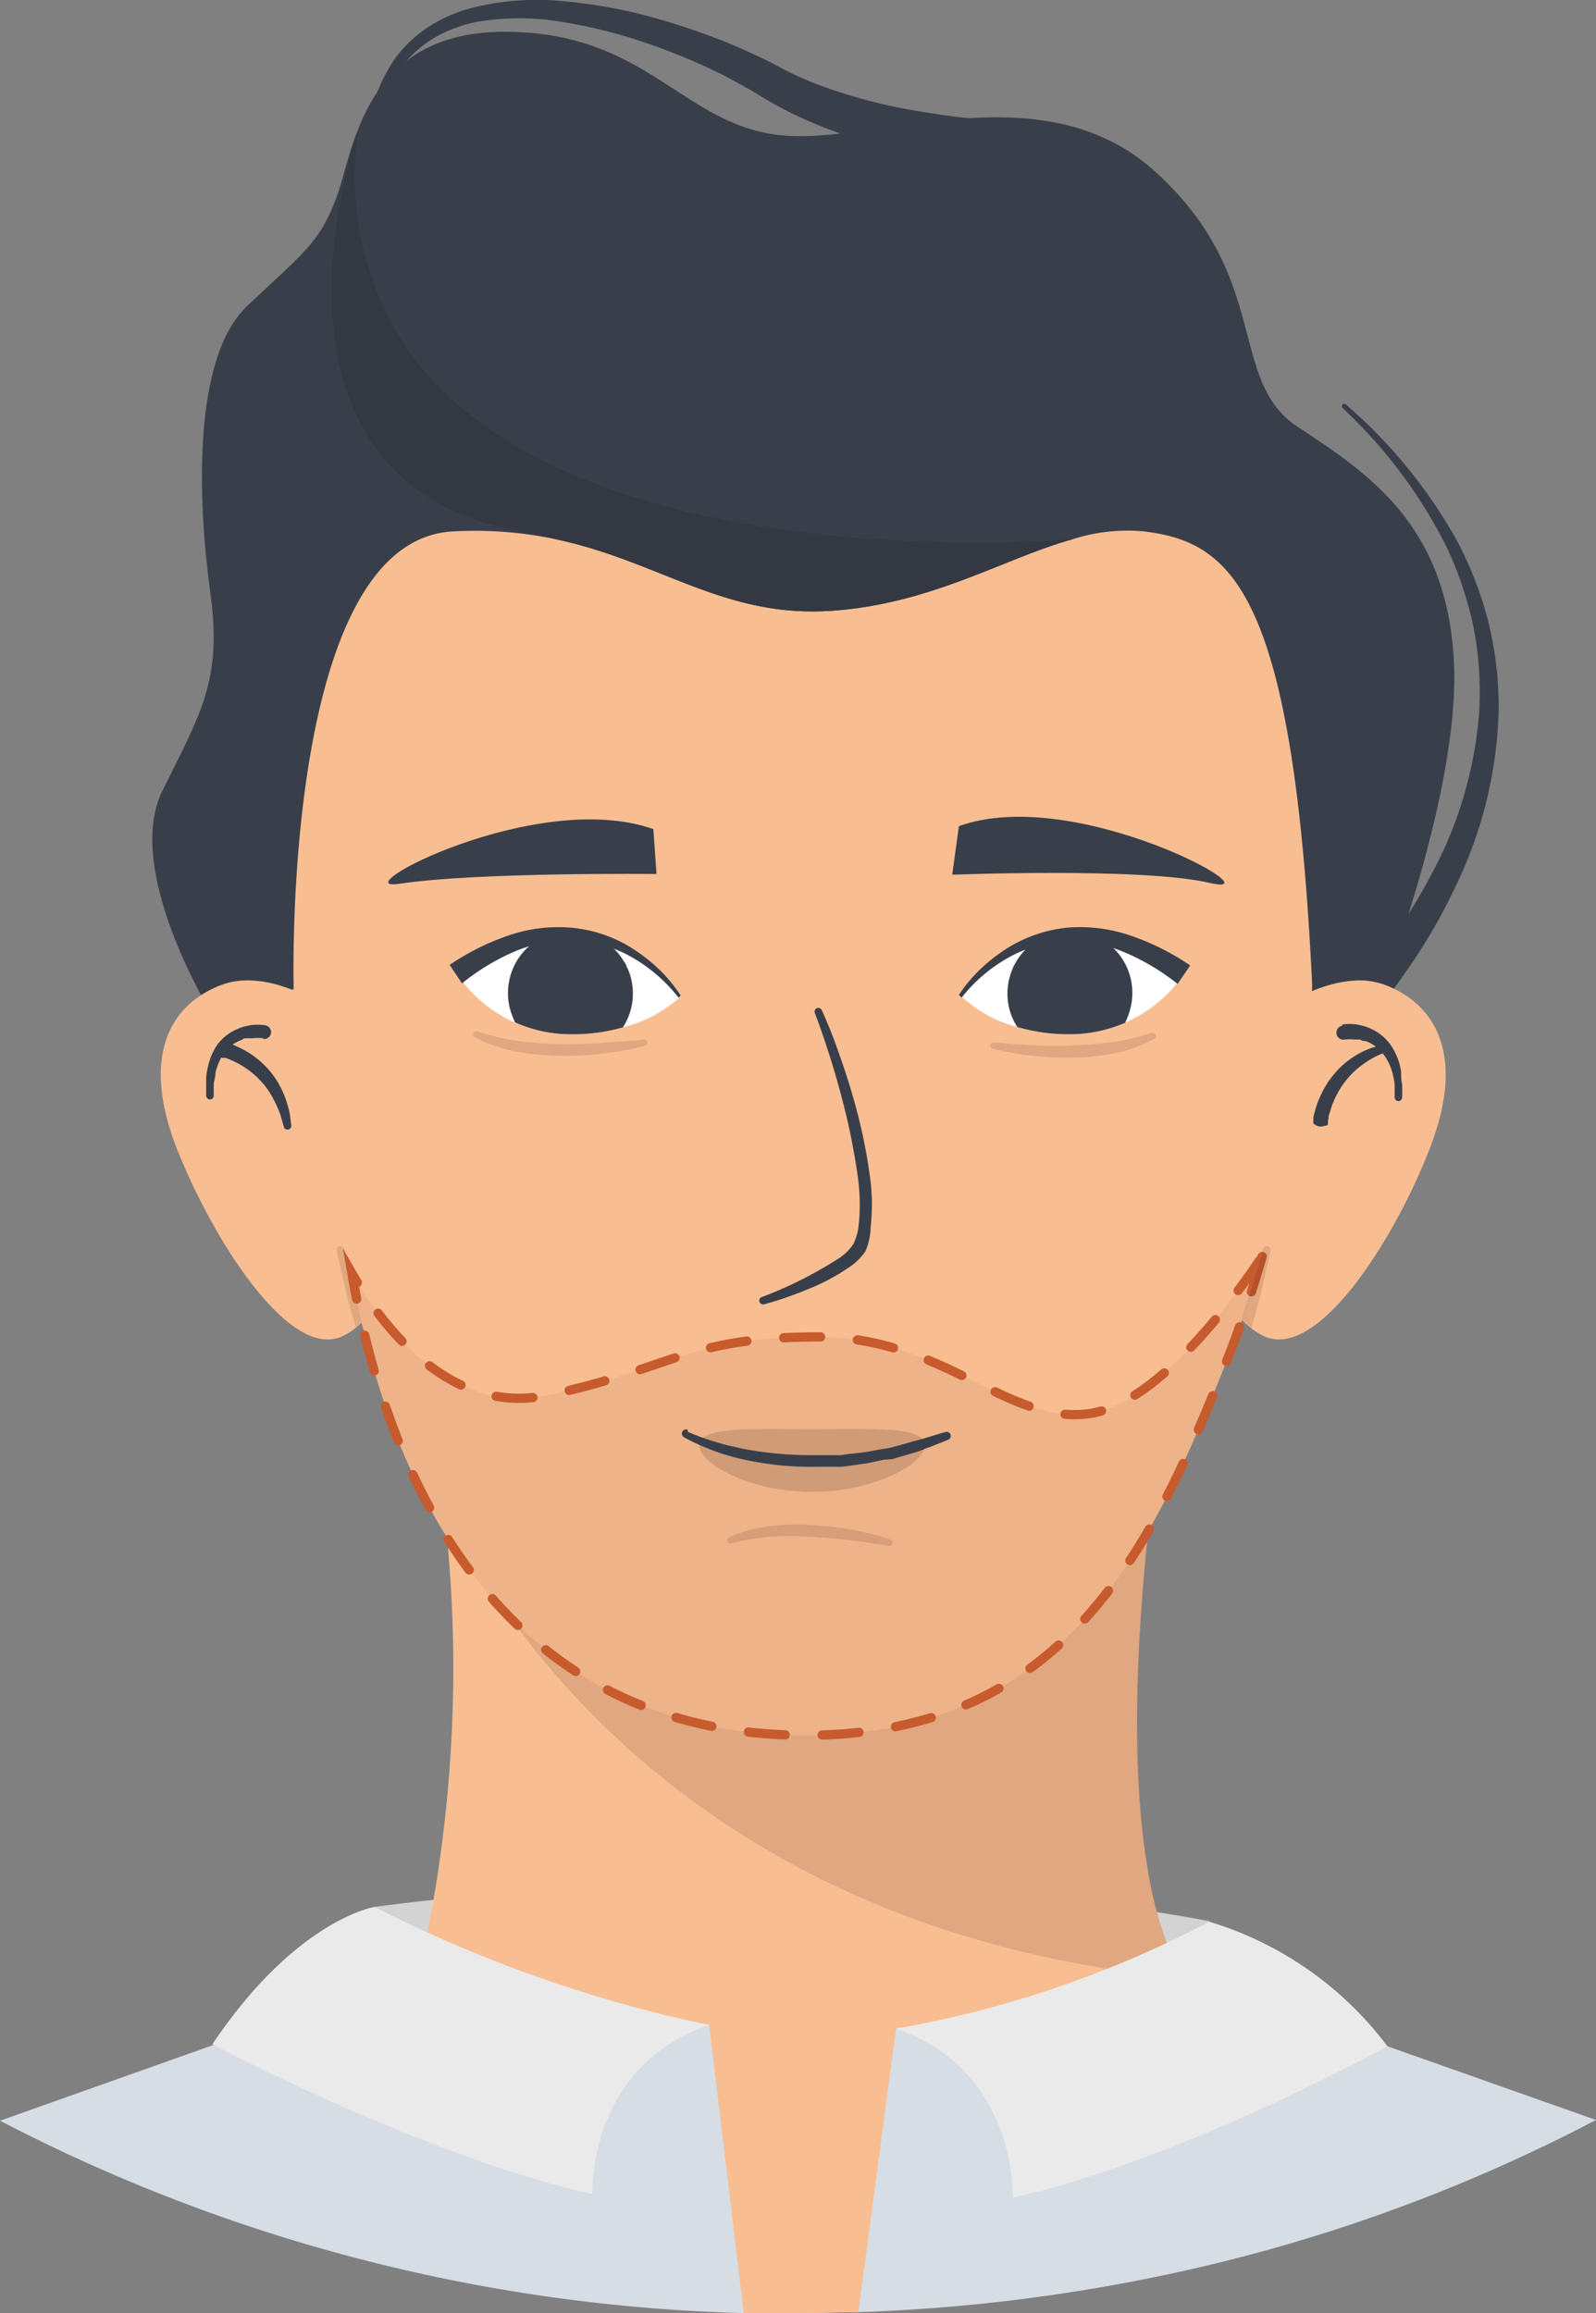
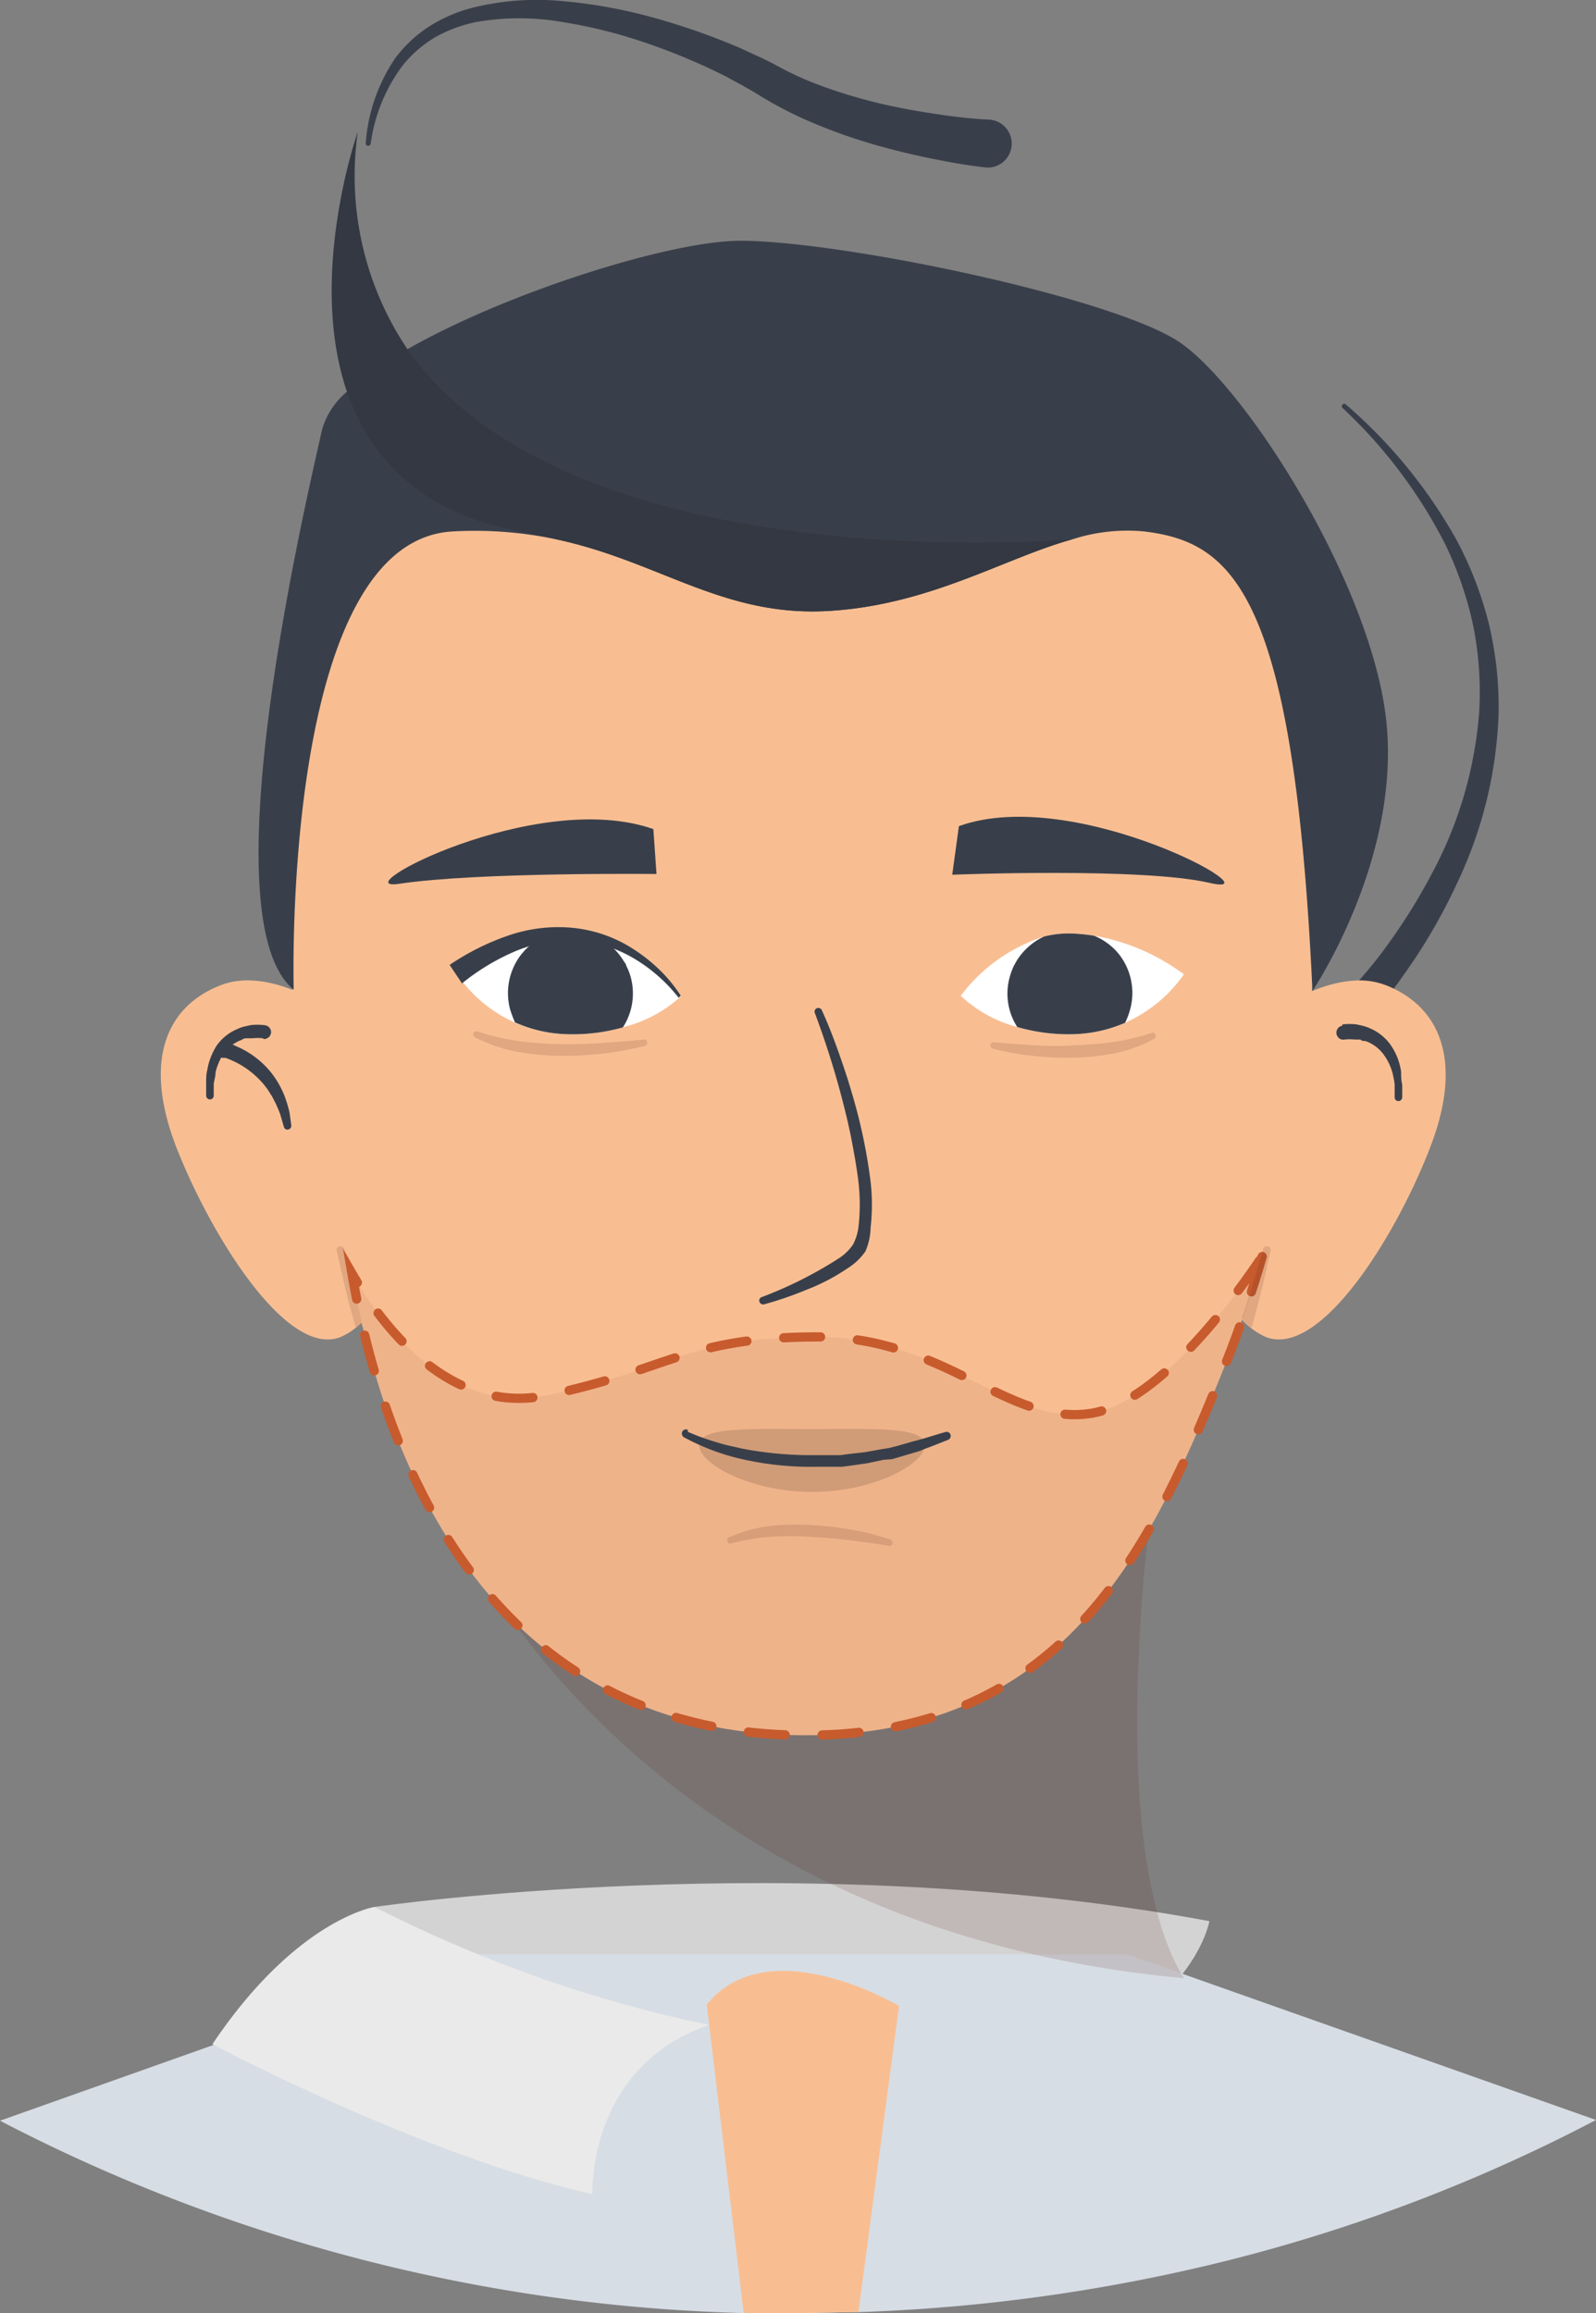
<svg xmlns="http://www.w3.org/2000/svg" viewBox="0 0 86.4 125.19">
  <rect x="0" y="0" width="86.4" height="125.19" fill="#808080" stroke="none" />
  <defs>
    <style>.cls-1{isolation:isolate;}.cls-2{fill:#393f4a;}.cls-3{fill:#f8be92;}.cls-4{fill:#fff;}.cls-5{mix-blend-mode:multiply;opacity:0.15;}.cls-6{fill:#58211a;}.cls-7{fill:#333842;}.cls-8{fill:#d4d3d3;}.cls-9{fill:#d7dde4;}.cls-10{fill:#eaeaea;}.cls-11{fill:#efb38a;stroke:#c75b2d;stroke-linecap:round;stroke-miterlimit:10;stroke-width:0.5px;stroke-dasharray:2 2;}.cls-12{fill:#d09c77;}</style>
  </defs>
  <g class="cls-1">
    <g id="Ebene_1" data-name="Ebene 1">
      <g id="Schritt_1">
        <path class="cls-2" d="M85.29,69.59c.25-.23.52-.52.78-.8s.51-.56.76-.85c.5-.58,1-1.19,1.43-1.8a31.48,31.48,0,0,0,2.43-3.91,21.92,21.92,0,0,0,2.54-8.76,18.42,18.42,0,0,0-.32-4.57,19.52,19.52,0,0,0-1.49-4.38,26.59,26.59,0,0,0-5.59-7.44.13.13,0,0,1,0-.19.12.12,0,0,1,.18,0,27.19,27.19,0,0,1,6,7.35,19.79,19.79,0,0,1,1.73,4.48,19.37,19.37,0,0,1,.54,4.8A23.14,23.14,0,0,1,92,62.86a30.56,30.56,0,0,1-2.38,4.21c-.46.67-.93,1.33-1.43,2-.25.32-.5.63-.77.94s-.52.61-.84.93a.91.91,0,0,1-1.3-1.27l0,0Z" transform="translate(-13.15 -15)" />
-         <path class="cls-2" d="M24.53,69.73s-4.7-7.66-2.59-11.93,3.25-6,2.59-10.78-1-12.62,2-15.46,3.93-3.41,4.85-5.92,1.46-8.92,9.09-8.92,9.57,4.93,14.77,5.58,14.31-3.67,20.54,2.07,3.81,11.22,7.62,13.73,8.09,5.29,8.46,12.73-4.5,19.41-4.5,19.41H83.53S79,34.47,57.72,34.47,30.6,70.8,30.6,70.8Z" transform="translate(-13.15 -15)" />
        <path class="cls-3" d="M84.64,61.54c0-14.87-11-27.1-25.07-28.62a26.66,26.66,0,0,0-3-.16A27.26,27.26,0,0,0,47,34.49h0A28.76,28.76,0,0,0,28.55,61.54c0,.24,0,.48,0,.72h0s0,.1,0,.28a1.7,1.7,0,0,0,0,.22c.19,4.92,2.51,46.13,28.18,46.13,12.06,0,18.9-10.51,22.78-20.23,4.94-12.36,5.1-26.4,5.1-26.4h0C84.63,62,84.64,61.78,84.64,61.54Z" transform="translate(-13.15 -15)" />
        <path class="cls-2" d="M57.63,69.65c.34.74.63,1.49.9,2.25s.53,1.53.75,2.3a29.33,29.33,0,0,1,1,4.75,10.87,10.87,0,0,1,0,2.49A3.34,3.34,0,0,1,60,82.72a3.29,3.29,0,0,1-1,.94,10.88,10.88,0,0,1-2.19,1.14,18.92,18.92,0,0,1-2.3.79.21.21,0,0,1-.25-.15.19.19,0,0,1,.12-.24h0a22.13,22.13,0,0,0,4.21-2.12,2.71,2.71,0,0,0,.74-.73,2.79,2.79,0,0,0,.3-1,10.61,10.61,0,0,0,0-2.32c-.09-.78-.23-1.56-.38-2.34s-.34-1.55-.54-2.32a47.21,47.21,0,0,0-1.45-4.55h0a.2.2,0,0,1,.12-.26A.21.21,0,0,1,57.63,69.65Z" transform="translate(-13.15 -15)" />
        <path class="cls-2" d="M65.06,59.71l-.36,2.63s10.27-.41,13.93.44C82.51,63.68,71.4,57.42,65.06,59.71Z" transform="translate(-13.15 -15)" />
        <path class="cls-2" d="M48.52,59.87l.17,2.43s-9.69-.11-13.93.53C31.55,63.31,42.16,57.63,48.52,59.87Z" transform="translate(-13.15 -15)" />
        <path class="cls-4" d="M77.24,67.73a7.66,7.66,0,0,1-3.18,2.62,7.48,7.48,0,0,1-2.84.62,9.91,9.91,0,0,1-3-.39,7.12,7.12,0,0,1-3.06-1.69,9.14,9.14,0,0,1,4.52-3.21,5.53,5.53,0,0,1,1.53-.16,11,11,0,0,1,1.17.12A11.35,11.35,0,0,1,77.24,67.73Z" transform="translate(-13.15 -15)" />
        <path class="cls-2" d="M74.33,69.63a4.1,4.1,0,0,1-.27.72,7.48,7.48,0,0,1-2.84.62,9.91,9.91,0,0,1-3-.39,3.33,3.33,0,0,1-.42-2.66,3.66,3.66,0,0,1,.25-.68l.13-.23a3.44,3.44,0,0,1,1.5-1.33,5.53,5.53,0,0,1,1.53-.16,11,11,0,0,1,1.17.12,3.43,3.43,0,0,1,1.19.82c.06.07.12.13.17.2A3.39,3.39,0,0,1,74.33,69.63Z" transform="translate(-13.15 -15)" />
-         <path class="cls-2" d="M65.06,68.84a8.41,8.41,0,0,1,1.11-1.34,9.55,9.55,0,0,1,1.36-1.09,7.56,7.56,0,0,1,3.33-1.2,8.36,8.36,0,0,1,3.54.44,13.18,13.18,0,0,1,3.18,1.6l-.68,1a12.27,12.27,0,0,0-2.82-1.69,7.55,7.55,0,0,0-3.18-.62,6.94,6.94,0,0,0-3.15.88,8.53,8.53,0,0,0-2.54,2.17Z" transform="translate(-13.15 -15)" />
        <path class="cls-4" d="M37.87,67.69A7.48,7.48,0,0,0,41,70.33a7.29,7.29,0,0,0,2.84.64,10,10,0,0,0,3-.37A7.19,7.19,0,0,0,50,68.93a9.07,9.07,0,0,0-4.51-3.24,5.41,5.41,0,0,0-1.52-.17,8.76,8.76,0,0,0-1.17.11A11.38,11.38,0,0,0,37.87,67.69Z" transform="translate(-13.15 -15)" />
        <path class="cls-2" d="M40.76,69.61a6,6,0,0,0,.27.72,7.29,7.29,0,0,0,2.84.64,10,10,0,0,0,3-.37,3.37,3.37,0,0,0,.44-2.66,3.09,3.09,0,0,0-.26-.68c0-.08-.08-.16-.13-.24a3.36,3.36,0,0,0-1.49-1.33,5.41,5.41,0,0,0-1.52-.17,8.76,8.76,0,0,0-1.17.11,3.37,3.37,0,0,0-1.2.82l-.17.2A3.41,3.41,0,0,0,40.76,69.61Z" transform="translate(-13.15 -15)" />
        <path class="cls-2" d="M50,68.88a8,8,0,0,0-1.1-1.35,9,9,0,0,0-1.36-1.1,7.37,7.37,0,0,0-3.32-1.21,8.25,8.25,0,0,0-3.55.41,13.33,13.33,0,0,0-3.18,1.59l.67,1A12.11,12.11,0,0,1,41,66.5a7.57,7.57,0,0,1,3.18-.61,7,7,0,0,1,3.15.9A8.69,8.69,0,0,1,49.89,69Z" transform="translate(-13.15 -15)" />
        <g class="cls-5">
          <path class="cls-6" d="M48.06,71.6a16.32,16.32,0,0,1-2.3.42,18.09,18.09,0,0,1-2.33.12,14.16,14.16,0,0,1-2.34-.23,8.8,8.8,0,0,1-2.23-.77.17.17,0,0,1-.07-.24.17.17,0,0,1,.21-.08h0a12.91,12.91,0,0,0,2.19.52,20.9,20.9,0,0,0,2.25.17c.76,0,1.51,0,2.27-.06s1.52-.11,2.28-.19h0a.17.17,0,0,1,.2.15A.18.18,0,0,1,48.06,71.6Z" transform="translate(-13.15 -15)" />
        </g>
        <g class="cls-5">
          <path class="cls-6" d="M67,71.41c.71.07,1.44.12,2.16.16s1.44.06,2.15,0a21.33,21.33,0,0,0,2.13-.18,11.36,11.36,0,0,0,2.07-.5h0a.18.18,0,0,1,.14.32A7.55,7.55,0,0,1,73.5,72a12.66,12.66,0,0,1-2.21.24,16.42,16.42,0,0,1-2.22-.1,14.88,14.88,0,0,1-2.18-.39.18.18,0,0,1-.12-.22.17.17,0,0,1,.19-.12Z" transform="translate(-13.15 -15)" />
        </g>
        <path class="cls-2" d="M84.2,68.63c-1-21.52-4.29-24.29-9.12-24.87a9.66,9.66,0,0,0-3.85.42c-3.66,1-7.68,3.54-13.16,3.88-5.7.36-9.16-2.63-14.66-3.84h0a21.27,21.27,0,0,0-5.73-.46c-9.33.47-8.63,24.8-8.63,24.8-4.66-3.81.59-26.1,1.55-30.37a4.25,4.25,0,0,1,1.34-2,17.72,17.72,0,0,1,3.28-2.3c5.47-3.11,14.27-5.86,18-5.86,5.48,0,20.16,3.06,23.77,5.48s10.55,13.3,11.23,20.73S84.2,68.63,84.2,68.63Z" transform="translate(-13.15 -15)" />
        <path class="cls-2" d="M66.41,24.05c-.88-.1-1.67-.24-2.49-.4s-1.63-.34-2.43-.55a30,30,0,0,1-4.73-1.62,22,22,0,0,1-2.26-1.17L54,20l-.51-.29c-.33-.19-.68-.37-1-.55a33.9,33.9,0,0,0-4.35-1.83,26.92,26.92,0,0,0-4.56-1.14,13.63,13.63,0,0,0-4.64,0,7.69,7.69,0,0,0-2.15.78A6.51,6.51,0,0,0,35,18.48a9,9,0,0,0-1.78,4.3.15.15,0,0,1-.16.11.13.13,0,0,1-.11-.15,9.37,9.37,0,0,1,1.61-4.61,7.13,7.13,0,0,1,1.84-1.71,8.26,8.26,0,0,1,2.32-1,14.58,14.58,0,0,1,5-.35,27.39,27.39,0,0,1,4.86.9,36.8,36.8,0,0,1,4.66,1.64l1.13.52.57.28.54.29a17,17,0,0,0,2.09.93A28.26,28.26,0,0,0,62,20.86c.77.15,1.54.27,2.31.38s1.57.19,2.3.23h0a1.3,1.3,0,1,1-.15,2.59Z" transform="translate(-13.15 -15)" />
        <path class="cls-7" d="M71.23,44.18c-3.66,1-7.68,3.54-13.16,3.88-5.7.36-9.16-2.63-14.66-3.84h0c-.66-.17-1.35-.32-2.07-.46-5.5-1-8.2-4.06-9.4-7.54-2.17-6.31.58-14.09.58-14.09a16.81,16.81,0,0,0,2.7,11.79C44.15,46.61,71.23,44.18,71.23,44.18Z" transform="translate(-13.15 -15)" />
        <path class="cls-8" d="M33.43,118.2s23-3.36,45.19.77c0,0-1.57,9.53-22.14,9.53S33.43,118.2,33.43,118.2Z" transform="translate(-13.15 -15)" />
        <path class="cls-9" d="M99.55,129.73a90.24,90.24,0,0,1-20.4,7.72,95.68,95.68,0,0,1-19.53,2.68c-1.08,0-2.17.05-3.27.05s-2,0-2.94,0a92.38,92.38,0,0,1-40.26-10.41l25.37-9H74.19Z" transform="translate(-13.15 -15)" />
-         <path class="cls-3" d="M78,123,56.62,125.3l-20.92-3a73.83,73.83,0,0,0,1.44-26q0-.22-.06-.42c-.07-.45-.11-.68-.11-.68l.36.31C65.87,119.7,75.81,93.7,75.81,93.7c-2.59,19.29,0,26.16,1.44,28.36A3.61,3.61,0,0,0,78,123Z" transform="translate(-13.15 -15)" />
        <g class="cls-5">
          <path class="cls-6" d="M77.25,122.06c-29.18-2.69-38.92-23-40.11-25.68L37,96.07l.06-.11c.08-.13.16-.25.25-.37C65.87,119.7,75.81,93.7,75.81,93.7,73.22,113,75.83,119.86,77.25,122.06Z" transform="translate(-13.15 -15)" />
        </g>
        <path class="cls-10" d="M33.43,118.2s-4.24.66-8.78,7.43c0,0,11.39,6.06,20.57,8.11,0,0-.29-6.88,6.31-9.15A72.41,72.41,0,0,1,33.43,118.2Z" transform="translate(-13.15 -15)" />
-         <path class="cls-10" d="M78.62,119a18.91,18.91,0,0,1,9.64,6.74s-11.11,6.15-20.29,8.2c0,0,.29-6.88-6.31-9.15A57.92,57.92,0,0,0,78.62,119Z" transform="translate(-13.15 -15)" />
        <path class="cls-3" d="M61.82,123.56l-2.2,16.57c-1.08,0-2.17.05-3.27.05s-2,0-2.94,0l-2-16.69C54.74,119.34,61.82,123.56,61.82,123.56Z" transform="translate(-13.15 -15)" />
        <path class="cls-3" d="M32.94,86.36a4.1,4.1,0,0,1-.53.5,3.62,3.62,0,0,1-.85.51,1.93,1.93,0,0,1-.86.11c-2.77-.24-6.28-6-8-10.38-1.87-4.83-.45-7.69,2.42-8.79a4,4,0,0,1,1.26-.25c2.9-.1,6.84,2.44,8.46,6.63C36.43,78.7,35.09,84.05,32.94,86.36Z" transform="translate(-13.15 -15)" />
        <path class="cls-2" d="M27.39,71.19a2.68,2.68,0,0,0-.57,0l-.29,0c-.09,0-.19,0-.28.08a2.12,2.12,0,0,0-.93.66,3.16,3.16,0,0,0-.5,1.1c0,.21-.07.42-.1.63l0,.64v0a.2.2,0,0,1-.21.2.21.21,0,0,1-.2-.2v-.69c0-.23,0-.46.06-.7a3.56,3.56,0,0,1,.52-1.34A2.61,2.61,0,0,1,26,70.69a2.09,2.09,0,0,1,.35-.13l.36-.08a3.07,3.07,0,0,1,.75,0,.39.39,0,0,1,.36.31.38.38,0,0,1-.4.44h0Z" transform="translate(-13.15 -15)" />
        <path class="cls-2" d="M25.15,71.55c.11-.14.18-.15.25-.13l.19.06a2.39,2.39,0,0,1,.37.15,4.84,4.84,0,0,1,1.87,1.42,4.93,4.93,0,0,1,.76,1.36,6.91,6.91,0,0,1,.22.74c.05.25.07.5.11.75a.21.21,0,0,1-.18.23.19.19,0,0,1-.22-.14v0c-.07-.23-.13-.46-.2-.68a6.14,6.14,0,0,0-.27-.64l-.16-.31-.18-.29a2.83,2.83,0,0,0-.2-.28,2.53,2.53,0,0,0-.22-.26,4.73,4.73,0,0,0-1.63-1.16,2.85,2.85,0,0,0-.31-.12l-.16,0c-.05,0-.09-.05-.1-.22v-.12A.41.41,0,0,1,25.15,71.55Z" transform="translate(-13.15 -15)" />
        <g class="cls-5">
          <path class="cls-6" d="M32.94,86.36a4.1,4.1,0,0,1-.53.5c-.14-.5-.28-1-.41-1.5-.22-.9-.43-1.8-.63-2.71a.21.21,0,0,1,.4-.09h0c.25.88.51,1.76.79,2.64C32.69,85.6,32.81,86,32.94,86.36Z" transform="translate(-13.15 -15)" />
        </g>
        <path class="cls-3" d="M90.57,77.1c-1.68,4.37-5.19,10.14-8,10.38a1.93,1.93,0,0,1-.86-.11,3.62,3.62,0,0,1-.85-.51,4.1,4.1,0,0,1-.53-.5c-2.15-2.31-3.49-7.66-1.94-11.67C80.05,70.5,84,68,86.89,68.06a4,4,0,0,1,1.26.25C91,69.41,92.44,72.27,90.57,77.1Z" transform="translate(-13.15 -15)" />
        <path class="cls-2" d="M85.82,70.44a3.2,3.2,0,0,1,.77,0l.36.08a2.6,2.6,0,0,1,.36.13,2.64,2.64,0,0,1,1.15.94A3.4,3.4,0,0,1,89,73c0,.24,0,.47.06.7v.69a.21.21,0,0,1-.21.2.2.2,0,0,1-.2-.19v0l0-.64c0-.21-.06-.42-.1-.63A3,3,0,0,0,88,72a2.07,2.07,0,0,0-.93-.66c-.09,0-.19,0-.28-.08l-.29,0a2.68,2.68,0,0,0-.57,0h0a.36.36,0,0,1-.38-.18.38.38,0,0,1,.27-.57Z" transform="translate(-13.15 -15)" />
        <path class="cls-11" d="M81.48,83c-.55,1.9-1.19,3.82-1.94,5.7C75.66,98.4,71,108.91,56.76,108.91c-16.15,0-22.57-13.39-24.56-25,1.15,2,4.86,7.78,10.54,6.61,6.69-1.4,7.5-3.13,14.55-3.17s10.38,4.84,14.92,4.14C76,90.89,80.25,84.85,81.48,83Z" transform="translate(-13.15 -15)" />
-         <path class="cls-2" d="M84.39,75.9c-.15-.08-.16-.15-.14-.22l0-.19a3,3,0,0,1,.09-.38,4.89,4.89,0,0,1,.26-.73l.17-.36.2-.34a2.27,2.27,0,0,1,.22-.32c.08-.1.16-.21.25-.31a4.62,4.62,0,0,1,1.22-1,4.39,4.39,0,0,1,1.46-.52.21.21,0,0,1,.23.18.19.19,0,0,1-.13.22h0a4.47,4.47,0,0,0-1.21.62,4.39,4.39,0,0,0-1,.93,4.71,4.71,0,0,0-.68,1.17c-.1.2-.14.43-.22.64s0,.23-.07.34l0,.17c0,.06,0,.11-.22.14h0A.53.53,0,0,1,84.39,75.9Z" transform="translate(-13.15 -15)" />
        <g class="cls-5">
          <path class="cls-6" d="M81.94,82.65c-.19.91-.4,1.81-.63,2.71-.13.5-.26,1-.41,1.5a4.1,4.1,0,0,1-.53-.5c.13-.38.25-.76.38-1.16.28-.88.54-1.76.79-2.64h0a.21.21,0,0,1,.4.09Z" transform="translate(-13.15 -15)" />
        </g>
        <g class="cls-5">
          <path class="cls-6" d="M61.25,98.66c-.71-.13-1.43-.22-2.14-.31s-1.43-.15-2.15-.18a16.8,16.8,0,0,0-2.13,0,11.53,11.53,0,0,0-2.1.36h0a.17.17,0,0,1-.21-.12.19.19,0,0,1,.09-.21,8.19,8.19,0,0,1,2.16-.61A13.87,13.87,0,0,1,57,97.53a18.23,18.23,0,0,1,2.21.25,14.58,14.58,0,0,1,2.14.54.18.18,0,0,1,.11.22.17.17,0,0,1-.19.12Z" transform="translate(-13.15 -15)" />
        </g>
        <path class="cls-12" d="M63.22,93.21c0,1-2.73,2.53-6.1,2.53S51,94.22,51,93.21s2.71-.87,6.09-.87S63.22,92.19,63.22,93.21Z" transform="translate(-13.15 -15)" />
        <path class="cls-2" d="M50.39,92.49a12.91,12.91,0,0,0,1.65.59,8.52,8.52,0,0,0,.87.22l.43.1.44.08a20,20,0,0,0,3.54.27l.89,0,.44,0,.44-.06.89-.1.88-.16.44-.07.43-.11L62.6,93c.58-.14,1.15-.34,1.73-.5h0a.22.22,0,0,1,.28.15.23.23,0,0,1-.13.27l-.86.34-.43.16a3.16,3.16,0,0,1-.43.16l-.88.26-.44.13L61,94l-.9.19-.91.13-.46.06-.46,0c-.31,0-.62,0-.93,0a16.87,16.87,0,0,1-3.68-.34,12.28,12.28,0,0,1-3.49-1.26.24.24,0,0,1-.08-.31.22.22,0,0,1,.29-.09Z" transform="translate(-13.15 -15)" />
      </g>
    </g>
  </g>
</svg>